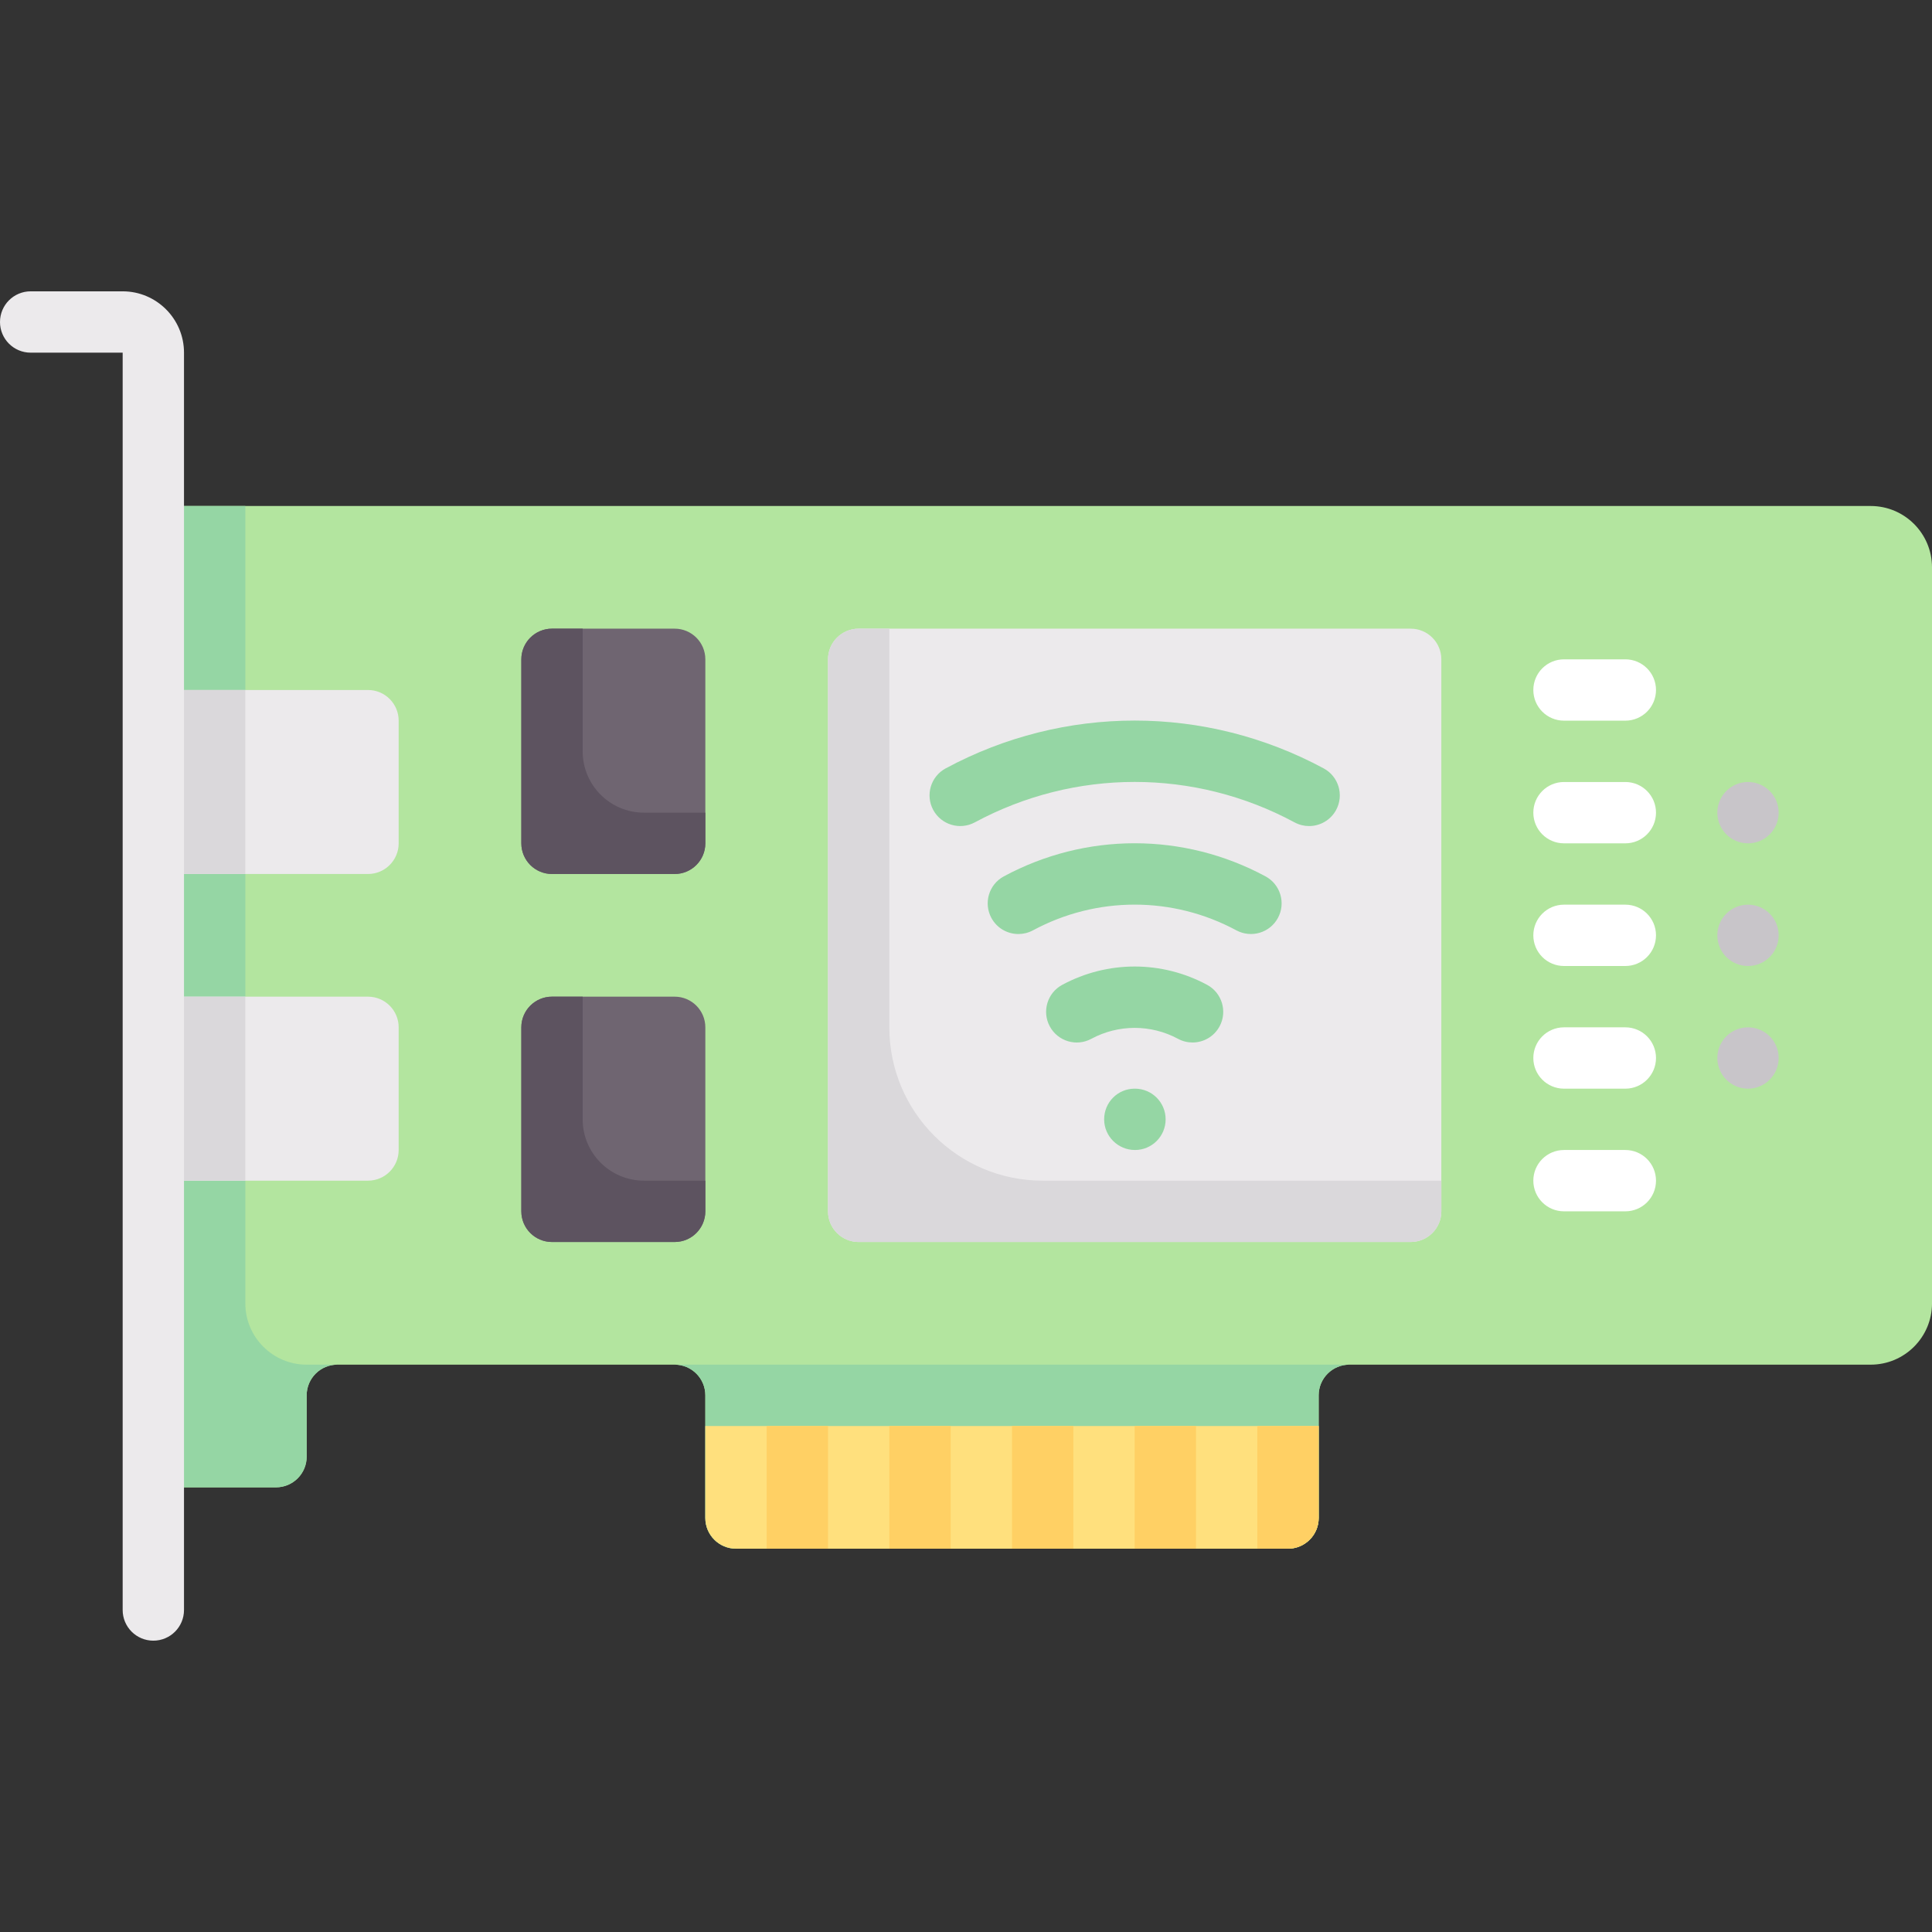
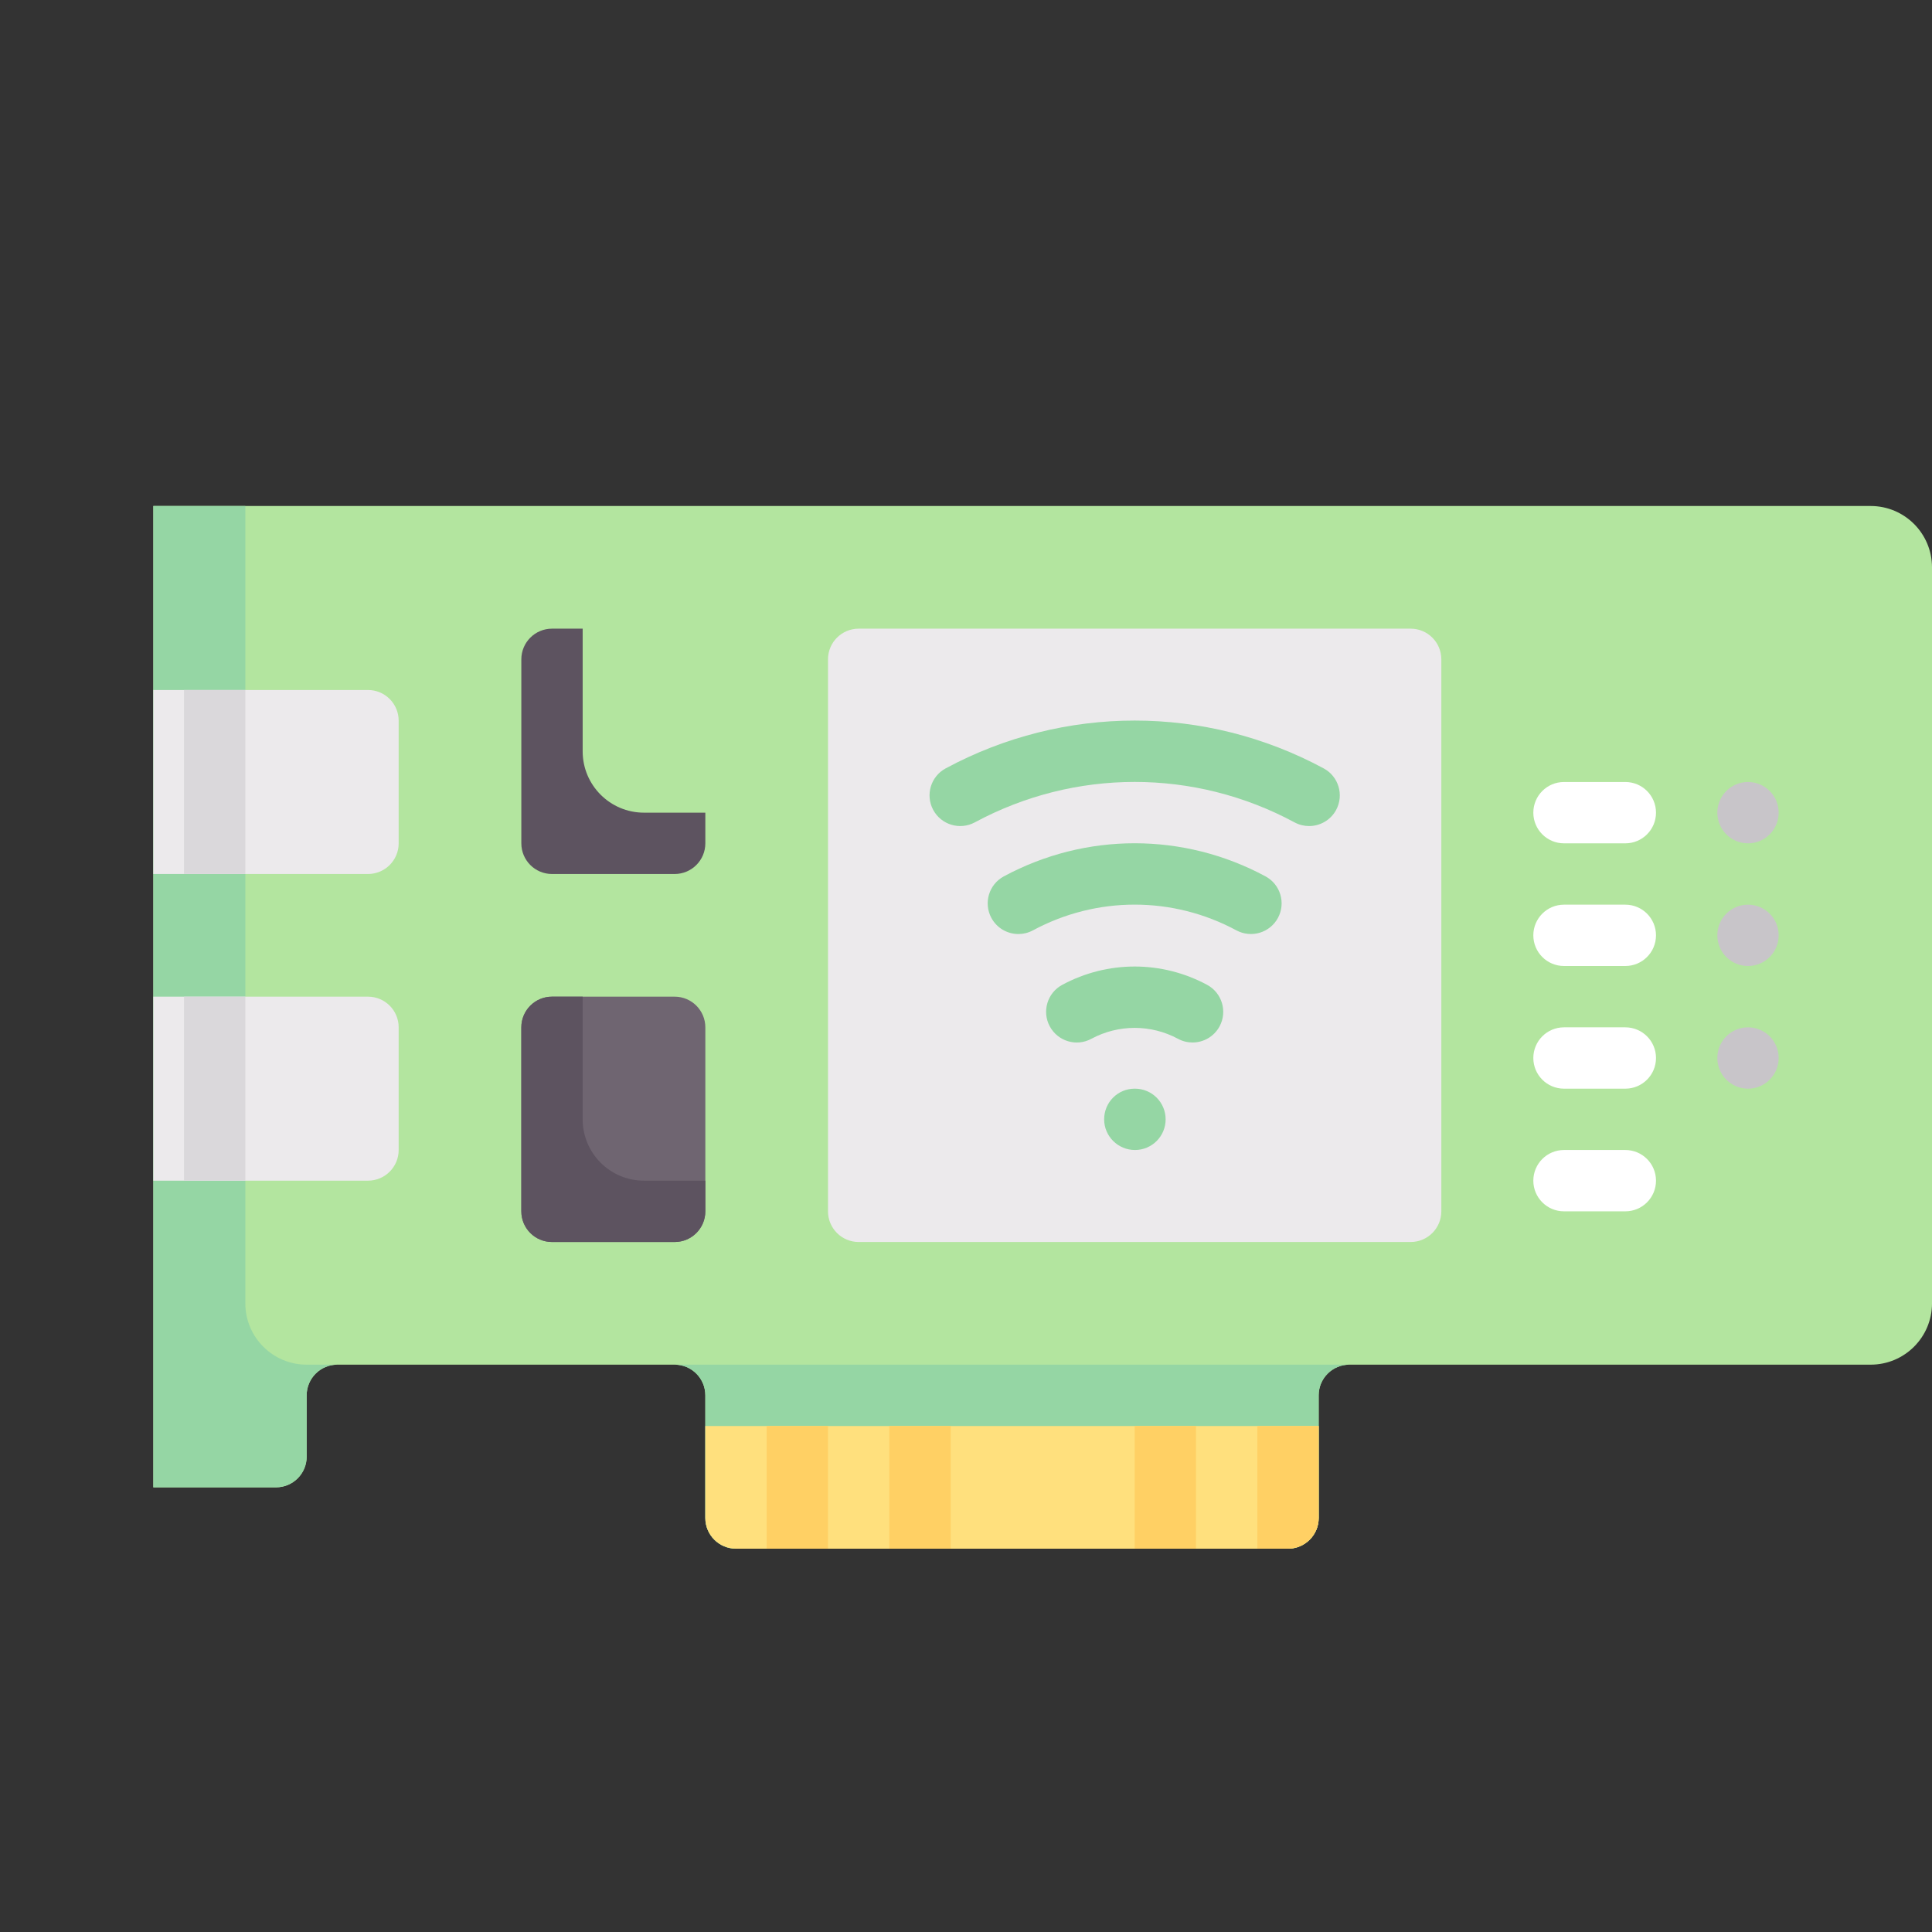
<svg xmlns="http://www.w3.org/2000/svg" version="1.1" id="Capa_1" x="0px" y="0px" viewBox="0 0 512 512" style="enable-background:new 0 0 512 512;" xml:space="preserve" width="512" height="512">
  <rect x="0" y="0" width="512" height="512" fill="#333333" stroke="none" />
  <g>
    <path style="fill:#B3E59F;" d="M495.746,134.095H40.635v260.063h32.508c4.489,0,8.127-3.639,8.127-8.127v-16.254   c0-4.489,3.638-8.127,8.127-8.127h89.397c4.489,0,8.127,3.638,8.127,8.127v32.508c0,4.488,3.638,8.127,8.127,8.127h146.286   c4.489,0,8.127-3.639,8.127-8.127v-32.508c0-4.489,3.638-8.127,8.127-8.127h138.159c8.976,0,16.254-7.277,16.254-16.254V150.349   C512,141.372,504.722,134.095,495.746,134.095z" />
    <path style="fill:#ECEAEC;" d="M373.841,329.143H227.556c-4.488,0-8.127-3.639-8.127-8.127V174.73c0-4.488,3.639-8.127,8.127-8.127   h146.286c4.488,0,8.127,3.639,8.127,8.127v146.286C381.968,325.504,378.33,329.143,373.841,329.143z" />
    <path style="fill:#95D6A4;" d="M186.921,369.778v32.508c0,4.488,3.638,8.127,8.127,8.127h146.286c4.489,0,8.127-3.639,8.127-8.127   v-32.508c0-4.489,3.638-8.127,8.127-8.127H178.794C183.282,361.651,186.921,365.289,186.921,369.778z" />
    <path style="fill:#95D6A4;" d="M65.016,345.397V134.095H40.635v260.063h32.508c4.488,0,8.127-3.639,8.127-8.127v-16.254   c0-4.489,3.638-8.127,8.127-8.127H81.27C72.293,361.651,65.016,354.374,65.016,345.397z" />
    <path style="fill:#ECEAEC;" d="M97.524,182.857H40.635v48.762h56.889c4.489,0,8.127-3.639,8.127-8.127v-32.508   C105.651,186.496,102.012,182.857,97.524,182.857z" />
    <path style="fill:#ECEAEC;" d="M97.524,264.127H40.635v48.762h56.889c4.489,0,8.127-3.639,8.127-8.127v-32.508   C105.651,267.765,102.012,264.127,97.524,264.127z" />
    <path style="fill:#95D6A4;" d="M300.778,304.762c-4.492,0-8.167-3.639-8.167-8.127s3.595-8.127,8.087-8.127h0.079   c4.492,0,8.127,3.639,8.127,8.127S305.27,304.762,300.778,304.762z" />
    <path style="fill:#95D6A4;" d="M346.921,218.913c-1.302,0-2.619-0.313-3.849-0.972c-26.524-14.294-58.222-14.294-84.746,0   c-3.96,2.127-8.873,0.651-11.016-3.302c-2.127-3.948-0.651-8.881,3.302-11.008c31.365-16.897,68.81-16.897,100.175,0   c3.952,2.127,5.429,7.06,3.302,11.008C352.619,217.365,349.817,218.913,346.921,218.913z" />
    <path style="fill:#95D6A4;" d="M269.889,247.528c-2.897,0-5.698-1.548-7.167-4.274c-2.127-3.952-0.651-8.881,3.302-11.008   c21.722-11.702,47.643-11.694,69.349,0c3.952,2.131,5.429,7.06,3.294,11.012c-2.127,3.944-7.048,5.417-11.008,3.298   c-16.873-9.095-37.032-9.095-53.921,0C272.508,247.214,271.19,247.528,269.889,247.528z" />
    <path style="fill:#95D6A4;" d="M316.032,276.27c-1.302,0-2.619-0.31-3.841-0.972c-7.19-3.865-15.794-3.865-22.984,0   c-3.944,2.139-8.881,0.655-11.008-3.306c-2.127-3.952-0.643-8.881,3.31-11.004c12.016-6.468,26.365-6.468,38.381,0   c3.952,2.123,5.437,7.052,3.31,11.004C321.73,274.722,318.929,276.27,316.032,276.27z" />
-     <path style="fill:#FFFFFF;" d="M430.73,190.984h-16.254c-4.492,0-8.127-3.639-8.127-8.127s3.635-8.127,8.127-8.127h16.254   c4.492,0,8.127,3.639,8.127,8.127S435.222,190.984,430.73,190.984z" />
    <path style="fill:#FFFFFF;" d="M430.73,256h-16.254c-4.492,0-8.127-3.639-8.127-8.127s3.635-8.127,8.127-8.127h16.254   c4.492,0,8.127,3.639,8.127,8.127S435.222,256,430.73,256z" />
    <path style="fill:#FFFFFF;" d="M430.73,321.016h-16.254c-4.492,0-8.127-3.639-8.127-8.127s3.635-8.127,8.127-8.127h16.254   c4.492,0,8.127,3.639,8.127,8.127S435.222,321.016,430.73,321.016z" />
    <path style="fill:#FFFFFF;" d="M430.73,223.492h-16.254c-4.492,0-8.127-3.639-8.127-8.127s3.635-8.127,8.127-8.127h16.254   c4.492,0,8.127,3.639,8.127,8.127S435.222,223.492,430.73,223.492z" />
    <path style="fill:#FFFFFF;" d="M430.73,288.508h-16.254c-4.492,0-8.127-3.639-8.127-8.127s3.635-8.127,8.127-8.127h16.254   c4.492,0,8.127,3.639,8.127,8.127S435.222,288.508,430.73,288.508z" />
-     <path style="fill:#ECEAEC;" d="M40.635,434.794c-4.492,0-8.127-3.639-8.127-8.127V93.46H8.127C3.635,93.46,0,89.821,0,85.333   c0-4.488,3.635-8.127,8.127-8.127h24.381c8.96,0,16.254,7.29,16.254,16.254v333.206C48.762,431.155,45.127,434.794,40.635,434.794z   " />
    <rect x="48.762" y="182.857" style="fill:#DAD8DB;" width="16.254" height="48.762" />
    <rect x="48.762" y="264.127" style="fill:#DAD8DB;" width="16.254" height="48.762" />
    <path style="fill:#FFE07D;" d="M341.333,410.413H195.048c-4.488,0-8.127-3.639-8.127-8.127v-24.381h162.54v24.381   C349.46,406.774,345.822,410.413,341.333,410.413z" />
    <rect x="203.175" y="377.905" style="fill:#FFD064;" width="16.254" height="32.508" />
    <rect x="235.683" y="377.905" style="fill:#FFD064;" width="16.254" height="32.508" />
-     <rect x="268.19" y="377.905" style="fill:#FFD064;" width="16.254" height="32.508" />
    <rect x="300.698" y="377.905" style="fill:#FFD064;" width="16.254" height="32.508" />
    <path style="fill:#FFD064;" d="M341.333,410.413h-8.127v-32.508h16.254v24.381C349.46,406.774,345.822,410.413,341.333,410.413z" />
-     <path style="fill:#6F6571;" d="M178.794,231.619h-32.508c-4.488,0-8.127-3.639-8.127-8.127V174.73c0-4.488,3.639-8.127,8.127-8.127   h32.508c4.488,0,8.127,3.639,8.127,8.127v48.762C186.921,227.98,183.282,231.619,178.794,231.619z" />
    <path style="fill:#5D5360;" d="M170.667,215.365c-8.977,0-16.254-7.277-16.254-16.254v-32.508h-8.127   c-4.488,0-8.127,3.639-8.127,8.127v48.762c0,4.488,3.639,8.127,8.127,8.127h32.508c4.488,0,8.127-3.639,8.127-8.127v-8.127H170.667   z" />
    <path style="fill:#6F6571;" d="M178.794,329.143h-32.508c-4.488,0-8.127-3.639-8.127-8.127v-48.762   c0-4.488,3.639-8.127,8.127-8.127h32.508c4.488,0,8.127,3.639,8.127,8.127v48.762C186.921,325.504,183.282,329.143,178.794,329.143   z" />
    <path style="fill:#5D5360;" d="M170.667,312.889c-8.977,0-16.254-7.277-16.254-16.254v-32.508h-8.127   c-4.488,0-8.127,3.639-8.127,8.127v48.762c0,4.488,3.639,8.127,8.127,8.127h32.508c4.488,0,8.127-3.639,8.127-8.127v-8.127H170.667   z" />
-     <path style="fill:#DAD8DB;" d="M276.317,312.889c-22.442,0-40.635-18.193-40.635-40.635V166.603h-8.127   c-4.488,0-8.127,3.639-8.127,8.127v146.286c0,4.488,3.639,8.127,8.127,8.127h146.286c4.488,0,8.127-3.639,8.127-8.127v-8.127   H276.317z" />
    <circle style="fill:#C8C5C9;" cx="463.238" cy="215.365" r="8.127" />
    <circle style="fill:#C8C5C9;" cx="463.238" cy="280.381" r="8.127" />
    <circle style="fill:#C8C5C9;" cx="463.238" cy="247.873" r="8.127" />
  </g>
</svg>